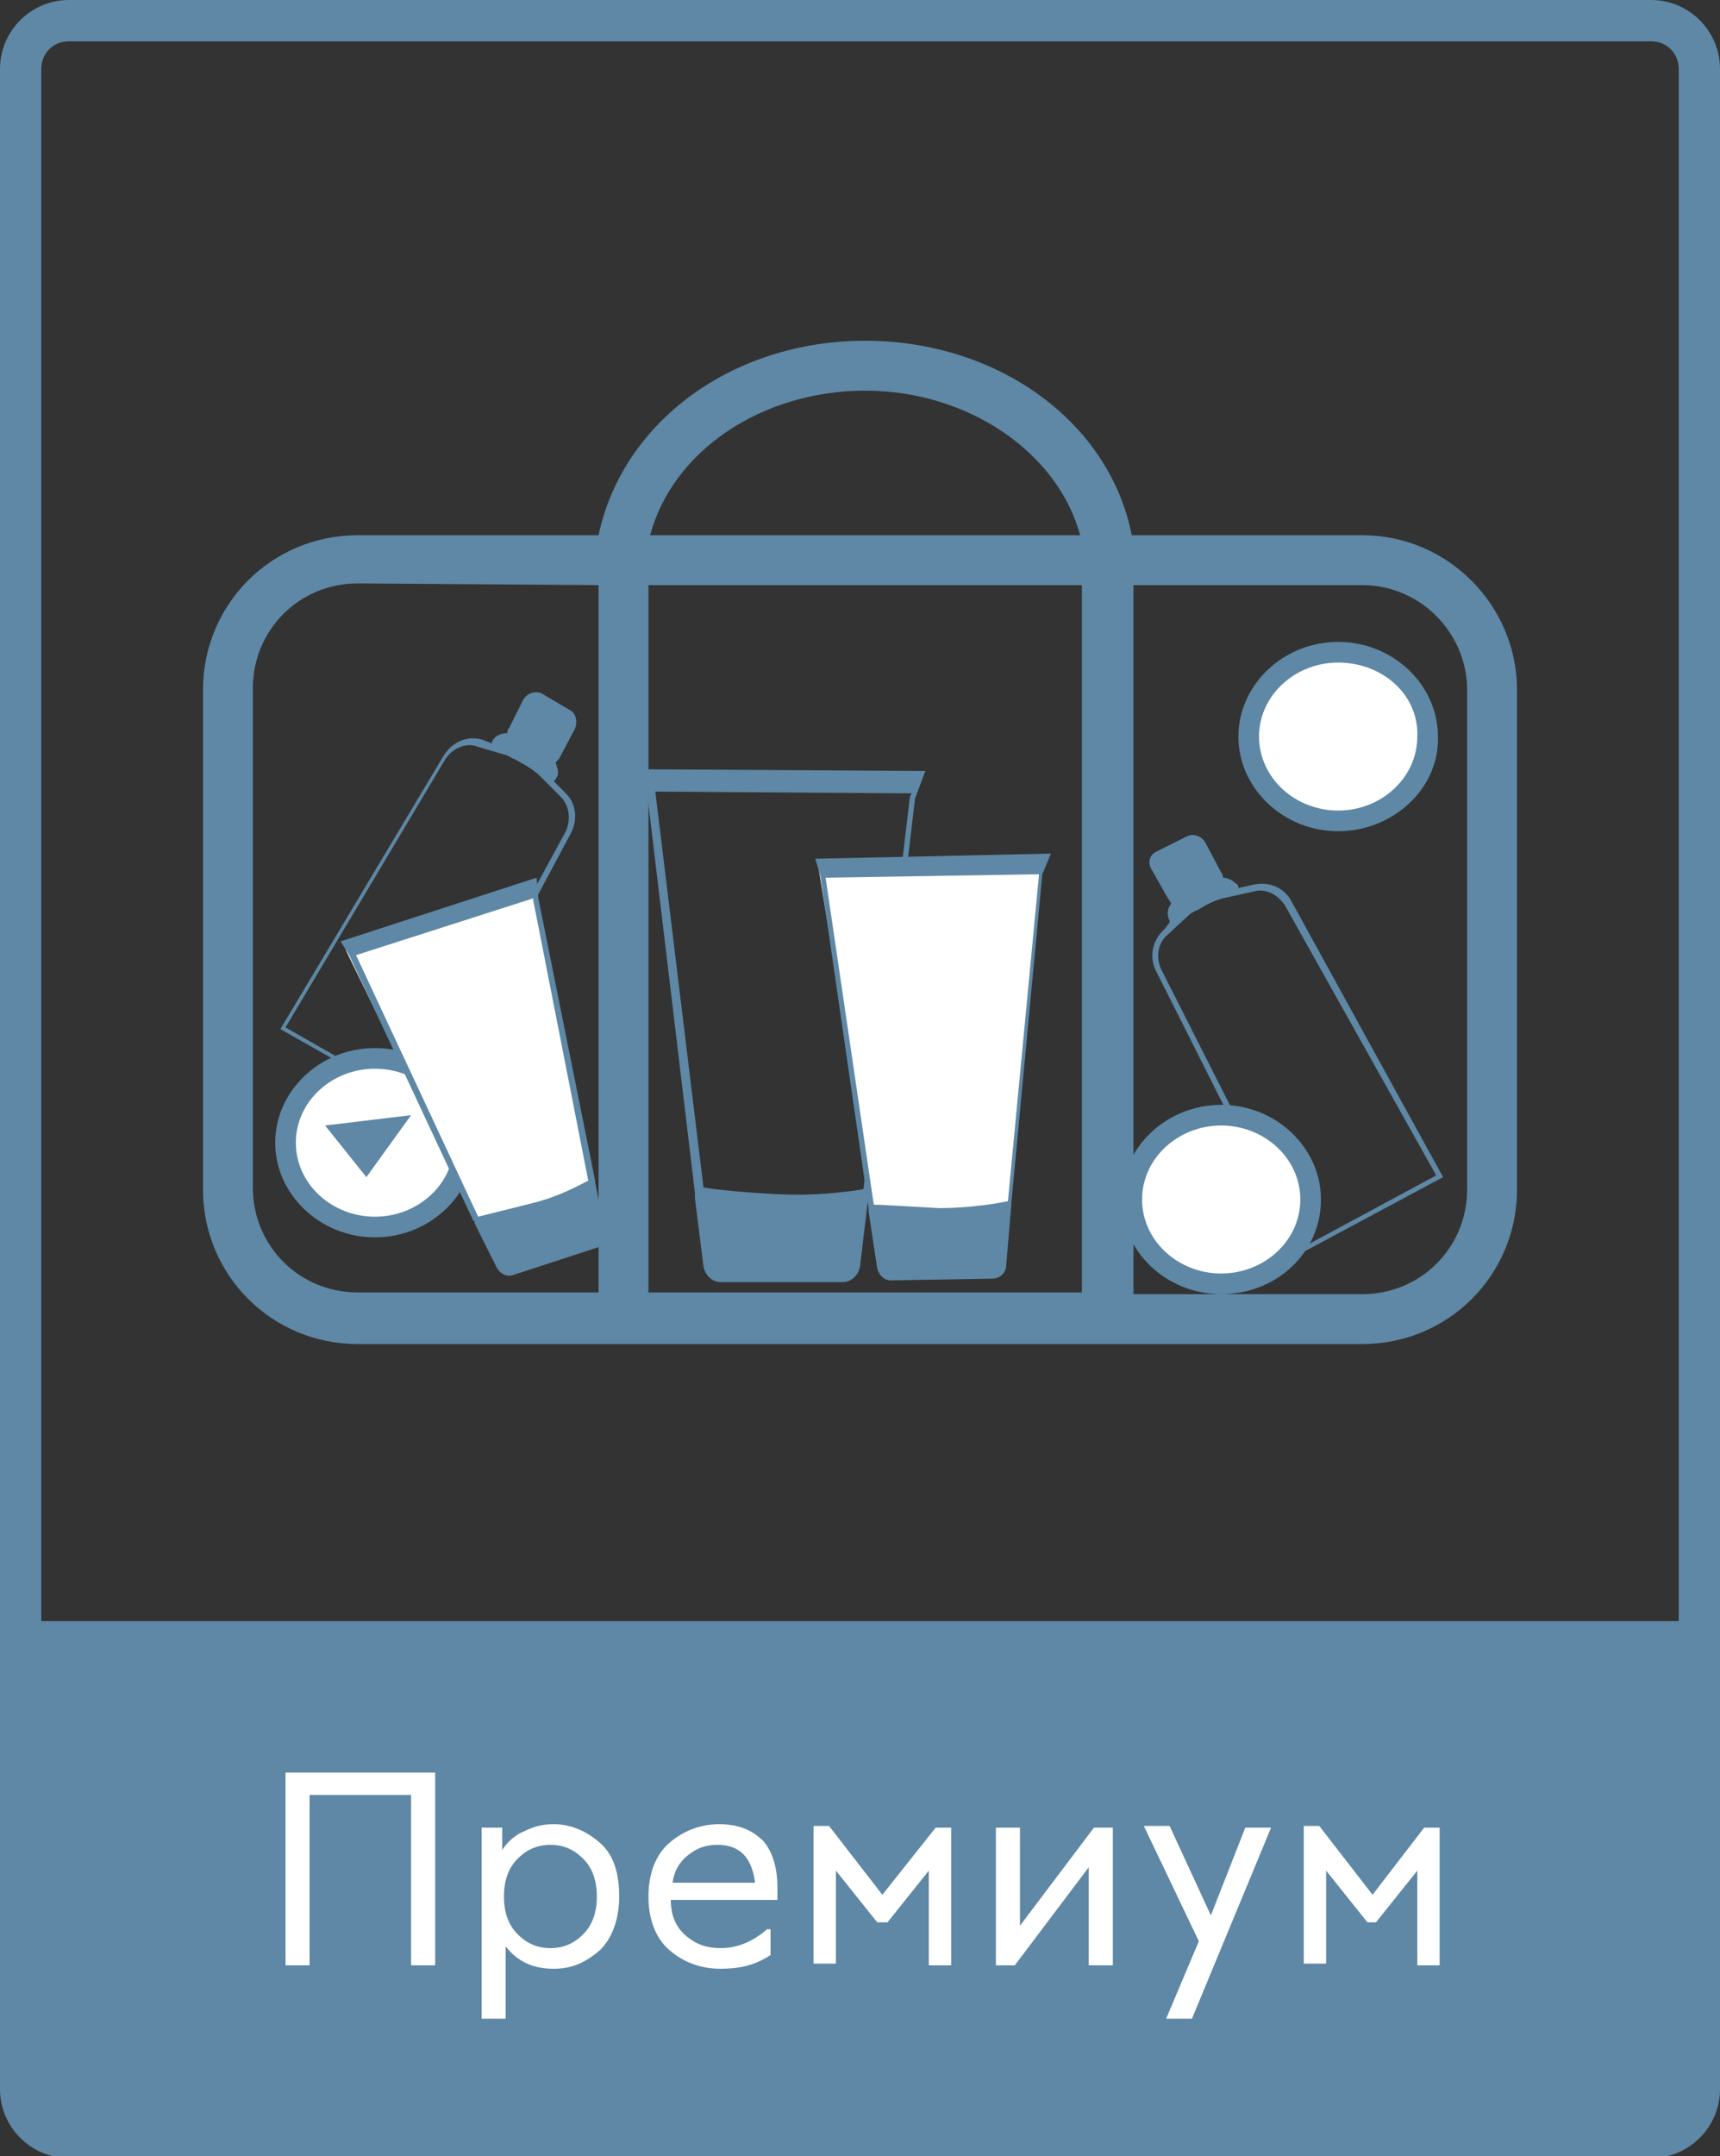
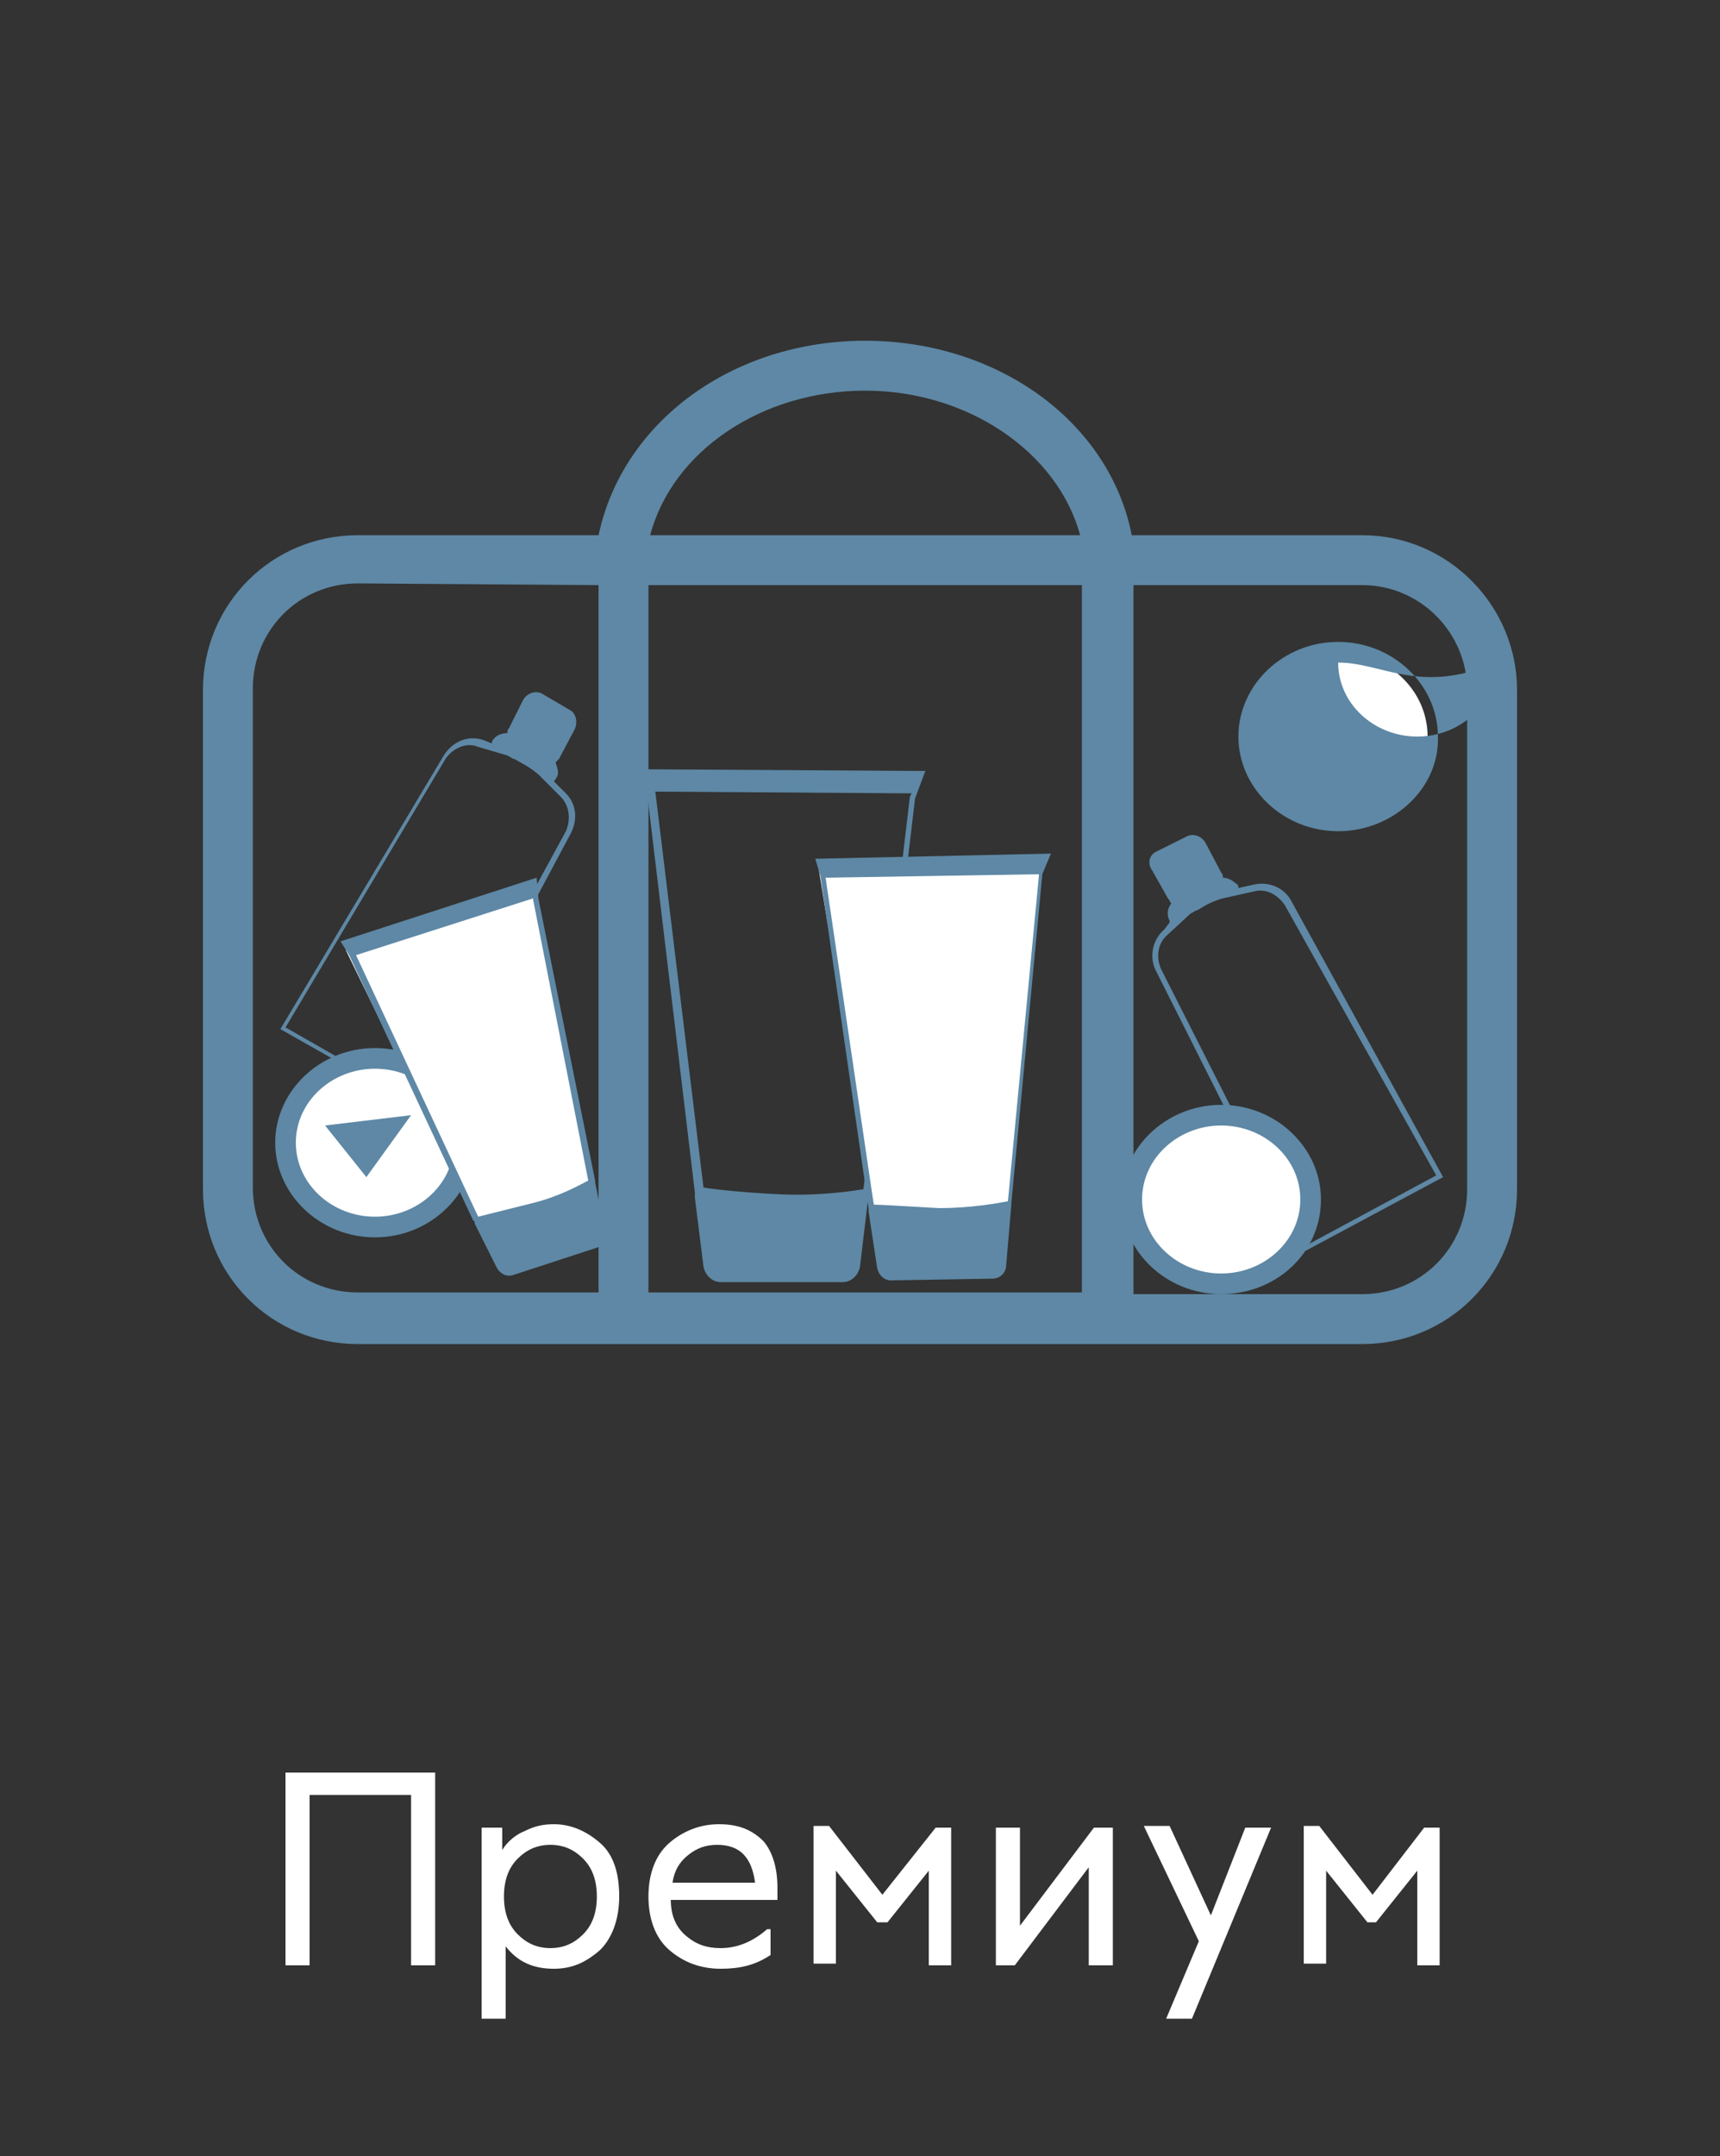
<svg xmlns="http://www.w3.org/2000/svg" version="1.1" id="Слой_1" x="0px" y="0px" viewBox="0 0 100 125.3" style="enable-background:new 0 0 100 125.3;" xml:space="preserve">
  <rect x="0" y="0" width="100" height="125.3" fill="#333333" stroke="none" />
  <style type="text/css">
	.st0{fill:#5E88A5;}
	.st1{fill:#FFFFFF;}
</style>
  <g>
    <g>
-       <path class="st0" d="M96,0H4C1.8,0,0,1.8,0,4v90.2v27.2c0,2.2,1.8,4,4,4h92c2.2,0,4-1.8,4-4V94.2V4C100,1.8,98.2,0,96,0z     M2.4,94.2V4c0-0.9,0.7-1.6,1.6-1.6h92c0.9,0,1.6,0.7,1.6,1.6v90.2H2.4z" />
-     </g>
+       </g>
  </g>
  <path class="st0" d="M53.8,44.8l-16.6-0.1l0.4,1.2l2.8,23.4v0.2l0,0v0.1l0.5,4c0.1,0.5,0.5,0.9,1,0.9H49c0.5,0,0.9-0.4,1-0.9  l0.5-4.2v-0.1l2.7-22.9L53.8,44.8z M50.2,69.1c-0.6,0.1-2.5,0.4-4.8,0.3c-2.2-0.1-4-0.3-4.5-0.4l-2.8-23L53,46.1l-0.1,0.2L50.2,69.1  z" />
  <path class="st0" d="M75.1,52.4c-0.4-0.8-1.3-1.2-2.2-1L72,51.6c0-0.1,0-0.2-0.2-0.3c-0.2-0.2-0.5-0.3-0.7-0.3c0-0.1,0-0.2-0.1-0.3  L70.1,49c-0.2-0.4-0.7-0.6-1.1-0.4l-1.8,0.9c-0.4,0.2-0.5,0.7-0.2,1.1l0.9,1.6c0.1,0.1,0.1,0.2,0.2,0.3c-0.4,0.5-0.1,1-0.1,1v0.1  L67.7,54c-0.7,0.6-0.9,1.6-0.5,2.4l8.3,16.5l8.4-4.5L75.1,52.4z M75.7,72.5l-8.2-16.2c-0.3-0.7-0.2-1.5,0.4-2l1.3-1.2  c0.2-0.1,0.3-0.2,0.4-0.2c0.5-0.3,0.8-0.5,1.5-0.7l1.8-0.4c0.7-0.2,1.4,0.2,1.8,0.8l8.8,15.7L75.7,72.5z" />
  <path class="st0" d="M33.2,48.4c0.4-0.8,0.3-1.7-0.3-2.3l-0.7-0.7c0,0,0.1-0.1,0.2-0.3c0.1-0.2,0-0.5-0.1-0.8  c0.1-0.1,0.1-0.1,0.2-0.2l0.9-1.7c0.2-0.4,0.1-0.9-0.2-1.1l-1.7-1c-0.4-0.2-0.9,0-1.1,0.4l-0.8,1.6c-0.1,0.1-0.1,0.2-0.1,0.3  c-0.7,0-0.9,0.5-0.9,0.5v0.1L28.1,43c-0.9-0.3-1.8,0.1-2.3,0.9l-9.5,15.9l8.3,4.7L33.2,48.4z M16.6,59.7l9.3-15.6  c0.4-0.6,1.2-1,1.9-0.7l1.7,0.5c0.2,0.1,0.3,0.2,0.4,0.2c0.5,0.3,0.8,0.4,1.4,0.9l1.3,1.3c0.5,0.5,0.6,1.3,0.3,2l-8.6,15.8  L16.6,59.7z" />
  <ellipse class="st1" cx="21.8" cy="66.4" rx="5.2" ry="4.9" />
  <path class="st0" d="M21.8,71.9c-3.2,0-5.8-2.5-5.8-5.5s2.6-5.5,5.8-5.5s5.8,2.5,5.8,5.5C27.6,69.4,25,71.9,21.8,71.9z M21.8,62.1  c-2.5,0-4.6,1.9-4.6,4.3s2.1,4.3,4.6,4.3s4.6-1.9,4.6-4.3S24.3,62.1,21.8,62.1z" />
  <polygon class="st0" points="21.3,68.4 18.9,65.4 23.9,64.8 " />
  <ellipse class="st1" cx="71" cy="69.7" rx="5.2" ry="4.9" />
  <path class="st0" d="M71,75.2c-3.2,0-5.8-2.5-5.8-5.5s2.6-5.5,5.8-5.5s5.8,2.5,5.8,5.5C76.8,72.8,74.2,75.2,71,75.2z M71,65.4  c-2.5,0-4.6,1.9-4.6,4.3S68.5,74,71,74s4.6-1.9,4.6-4.3S73.5,65.4,71,65.4z" />
  <ellipse class="st1" cx="77.8" cy="42.8" rx="5.2" ry="4.9" />
-   <path class="st0" d="M77.8,48.3c-3.2,0-5.8-2.5-5.8-5.5s2.6-5.5,5.8-5.5s5.8,2.5,5.8,5.5C83.7,45.8,81,48.3,77.8,48.3z M77.8,38.5  c-2.5,0-4.6,1.9-4.6,4.3c0,2.4,2.1,4.3,4.6,4.3s4.6-1.9,4.6-4.3C82.5,40.4,80.4,38.5,77.8,38.5z" />
+   <path class="st0" d="M77.8,48.3c-3.2,0-5.8-2.5-5.8-5.5s2.6-5.5,5.8-5.5s5.8,2.5,5.8,5.5C83.7,45.8,81,48.3,77.8,48.3z M77.8,38.5  c0,2.4,2.1,4.3,4.6,4.3s4.6-1.9,4.6-4.3C82.5,40.4,80.4,38.5,77.8,38.5z" />
  <polygon class="st1" points="20.1,55.2 30.9,51.7 34.4,69.1 28.2,71.8 " />
  <path class="st0" d="M31.2,51l-11.4,3.7l0.5,0.8l7.2,15.4l0.1,0.1l0,0c0,0,0,0,0,0.1l1.3,2.6c0.2,0.3,0.5,0.5,0.9,0.4l4.9-1.6  c0.4-0.1,0.6-0.5,0.5-0.8l-0.6-3v-0.1l-3.3-16.4L31.2,51z M34.2,68.6c-0.4,0.2-1.6,0.9-3.2,1.3c-1.6,0.4-2.8,0.7-3.2,0.8l-7.1-15.2  L31,52.2v0.1L34.2,68.6z" />
  <polygon class="st1" points="47.6,50.5 60.6,50.2 58.7,70.5 51,71.3 " />
  <path class="st0" d="M61.1,49.6l-13.7,0.3l0.3,1l2.8,19.3v0.1l0,0v0.1l0.5,3.3c0.1,0.4,0.4,0.7,0.8,0.7l5.9-0.1  c0.4,0,0.8-0.3,0.8-0.8l0.3-3.5v-0.1l1.8-19.1L61.1,49.6z M58.6,69.8c-0.5,0.1-2.1,0.4-4,0.4c-1.9-0.1-3.3-0.2-3.8-0.2L48,51  l12.4-0.2v0.1L58.6,69.8z" />
  <path class="st0" d="M79.2,31.1H65.8c-1.3-6.6-7.8-11.3-15.5-11.3s-14.1,4.7-15.5,11.3h-14c-5,0-9,4-9,9v29c0,5,4,9,9,9h58.4  c5,0,9-4,9-9v-29C88.2,35.2,84.2,31.1,79.2,31.1z M85.3,40.1v29c0,3.4-2.7,6.1-6.1,6.1H65.9V34h13.3C82.6,34,85.3,36.8,85.3,40.1z   M62.9,34v41.1H37.7V34H62.9z M62.8,31.1h-25c1.3-4.9,6.5-8.4,12.5-8.4S61.5,26.3,62.8,31.1z M34.8,34v41.1h-14  c-3.4,0-6.1-2.7-6.1-6.1V40c0-3.4,2.7-6.1,6.1-6.1L34.8,34L34.8,34z" />
  <g>
    <path class="st1" d="M16.5,103h8.8v11.2h-1.4v-9.9h-5.9v9.9h-1.4V103z" />
    <path class="st1" d="M32.2,106c1,0,1.9,0.4,2.7,1.1c0.8,0.7,1.1,1.8,1.1,3.1c0,1.3-0.4,2.4-1.1,3.1c-0.8,0.7-1.6,1.1-2.7,1.1   c-1.2,0-2.1-0.4-2.8-1.3v4.2h-1.4v-11.1h1.2v1.3c0.3-0.5,0.8-0.9,1.3-1.1C31.1,106.1,31.6,106,32.2,106z M30.1,112.4   c0.5,0.5,1.1,0.8,1.9,0.8s1.4-0.3,1.9-0.8c0.5-0.5,0.8-1.2,0.8-2.2s-0.3-1.7-0.8-2.2c-0.5-0.5-1.1-0.8-1.9-0.8s-1.4,0.3-1.9,0.8   c-0.5,0.5-0.8,1.2-0.8,2.2S29.6,111.9,30.1,112.4z" />
    <path class="st1" d="M45.2,109.7c0,0.3,0,0.5,0,0.7h-6.2c0,0.9,0.3,1.6,0.9,2.1c0.6,0.5,1.2,0.7,2,0.7c1,0,1.9-0.4,2.7-1.1h0.2v1.5   c-0.9,0.6-1.8,0.8-2.9,0.8c-1.2,0-2.2-0.4-3-1.1s-1.2-1.8-1.2-3.1c0-1.3,0.4-2.4,1.2-3.1c0.8-0.7,1.8-1.1,2.9-1.1   c1.1,0,1.9,0.3,2.6,1C44.9,107.6,45.2,108.5,45.2,109.7z M41.7,107.2c-0.7,0-1.2,0.2-1.7,0.6c-0.5,0.4-0.8,0.9-0.9,1.6h4.8   C43.7,107.9,43,107.2,41.7,107.2z" />
    <path class="st1" d="M54.4,106.2h0.9v8H54v-5.5l-2.4,3H51l-2.4-3v5.4h-1.3v-8h0.9l3.1,4L54.4,106.2z" />
    <path class="st1" d="M63.6,106.2h1.1v8h-1.4v-5.7l-4.3,5.7h-1.1v-8h1.4v5.7L63.6,106.2z" />
    <path class="st1" d="M72.4,106.2h1.5l-4.6,11.1h-1.5l1.9-4.5l-3.2-6.7h1.5l2.4,5.2L72.4,106.2z" />
    <path class="st1" d="M82.8,106.2h0.9v8h-1.3v-5.5l-2.4,3h-0.5l-2.4-3v5.4h-1.3v-8h0.9l3.1,4L82.8,106.2z" />
  </g>
</svg>